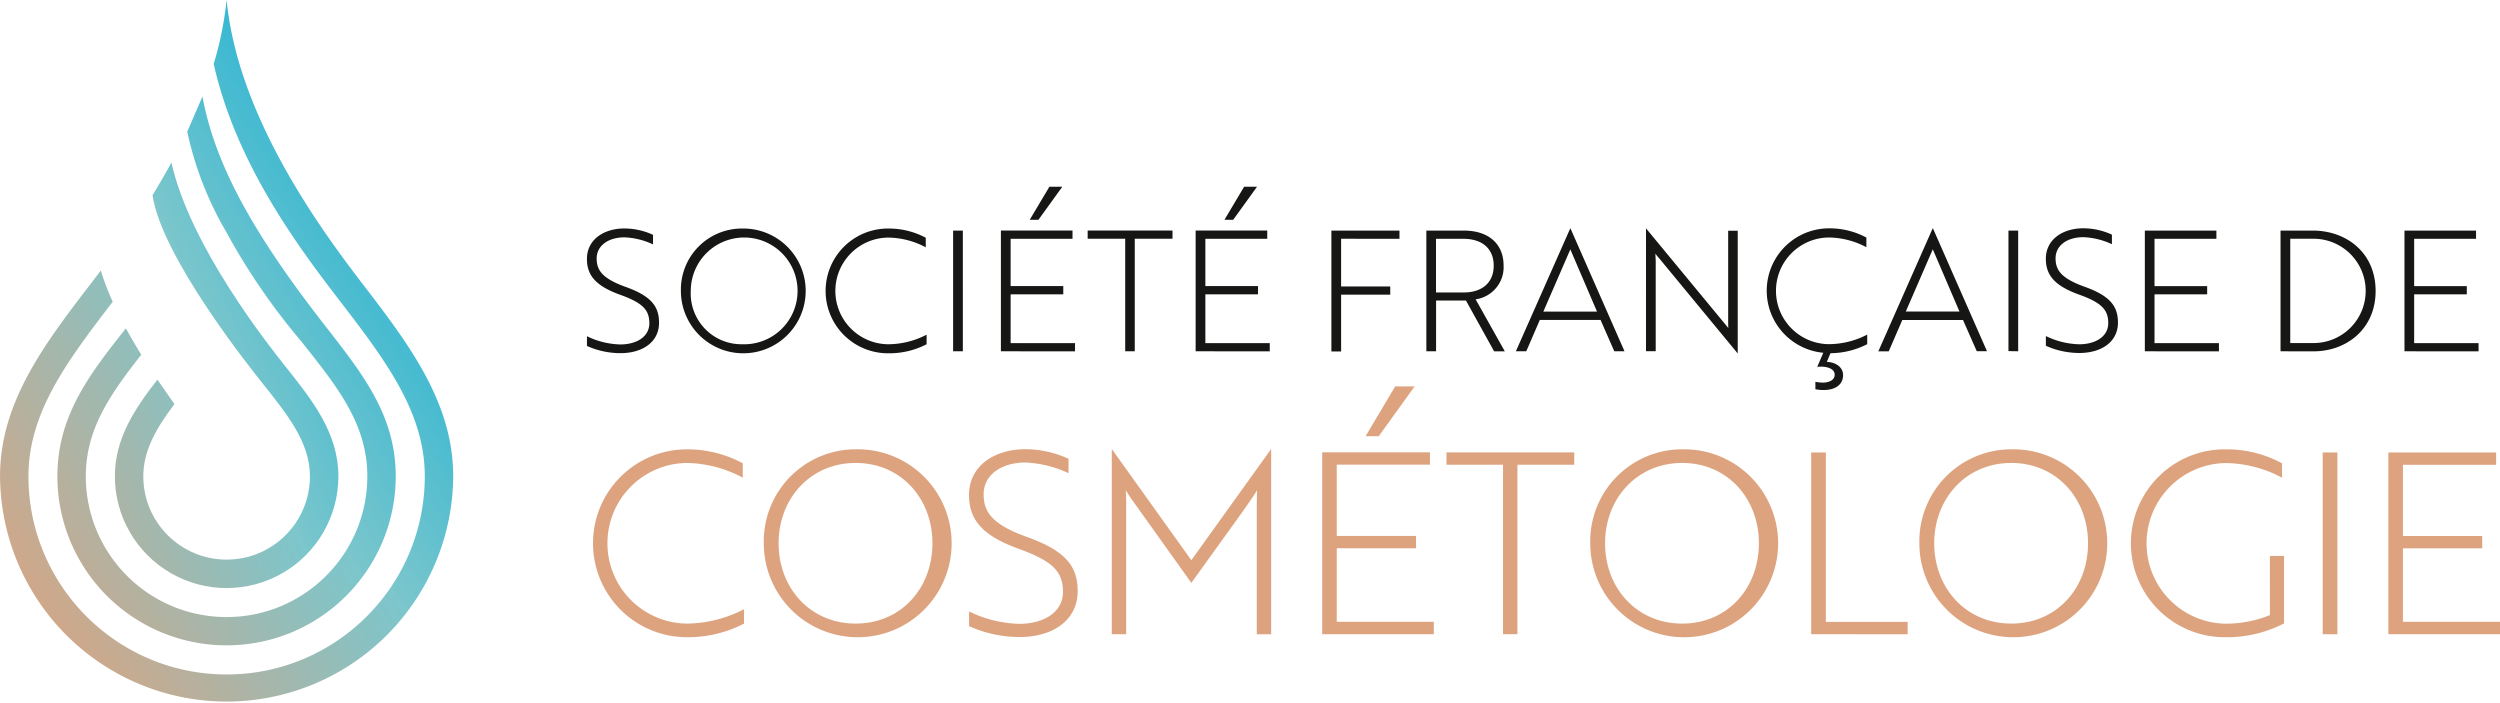
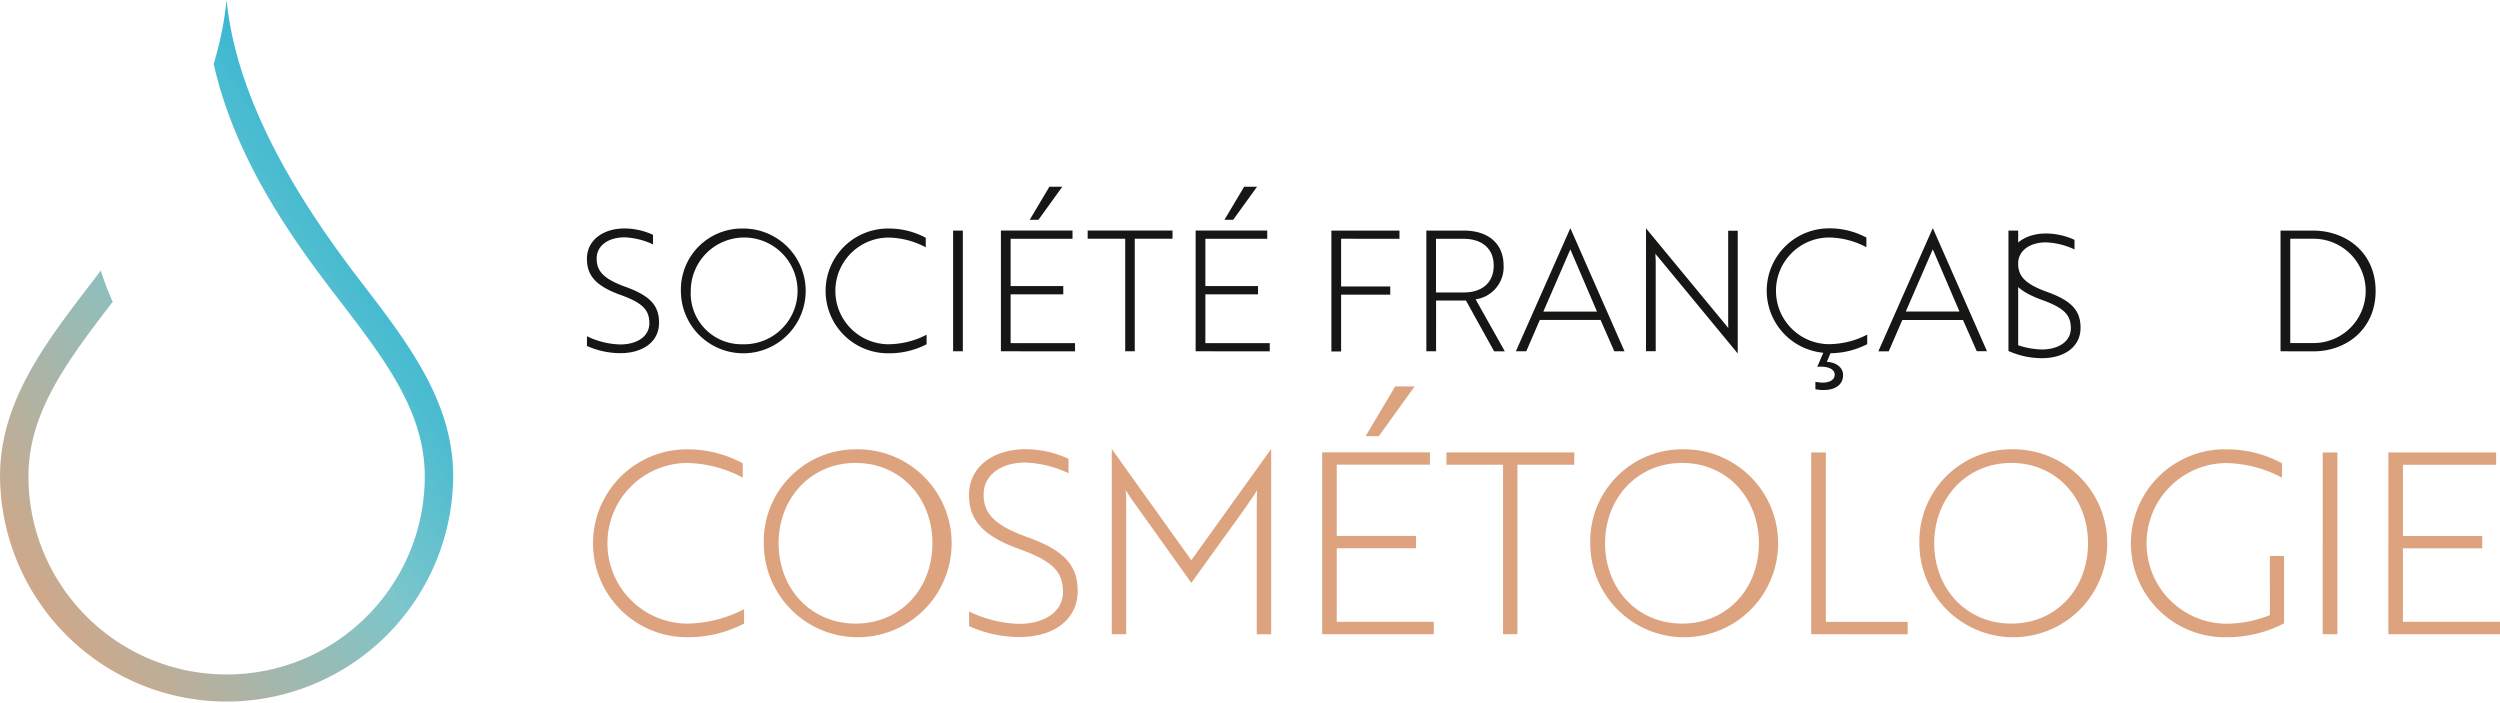
<svg xmlns="http://www.w3.org/2000/svg" xmlns:xlink="http://www.w3.org/1999/xlink" width="303.909" height="85.445">
  <defs>
    <linearGradient id="A" x1="1.512" y1="-.341" x2="-.387" y2="1.26">
      <stop offset="0" stop-color="#00aed8" />
      <stop offset=".092" stop-color="#0fb1d6" />
      <stop offset=".27" stop-color="#38b8d2" />
      <stop offset=".516" stop-color="#79c5cc" />
      <stop offset=".524" stop-color="#7cc6cc" />
      <stop offset=".832" stop-color="#b9af9b" />
      <stop offset="1" stop-color="#dda37f" />
    </linearGradient>
    <linearGradient id="B" x1="1.23" y1="-.12" x2="-.025" y2="1.121" xlink:href="#A" />
    <linearGradient id="C" x1="1.07" y1=".054" x2=".133" y2="1.023" xlink:href="#A" />
-     <path id="D" d="M260.734 42.704V28.03h8.7v1h-7.523v5.75h6.4v1h-6.4v5.933h7.83v1z" />
  </defs>
  <g fill="#161615">
-     <path d="M71.353 42.072v-1.2a9.74 9.74 0 0 0 4.057 1c1.977 0 3.526-.937 3.526-2.57 0-1.6-.774-2.467-3.486-3.446-3.017-1.08-4.1-2.365-4.1-4.383 0-2.365 2.08-3.7 4.546-3.7a8.33 8.33 0 0 1 3.487.774v1.162a9 9 0 0 0-3.466-.856c-1.957 0-3.384 1-3.384 2.57 0 1.427.693 2.426 3.446 3.425 3.037 1.08 4.138 2.284 4.138 4.384 0 2.345-2 3.7-4.7 3.7-1.405-.004-2.793-.304-4.074-.88zm18.84-14.292a7.59 7.59 0 0 1 7.124 4.567c1.226 2.827.618 6.118-1.538 8.32a7.59 7.59 0 0 1-8.286 1.72 7.58 7.58 0 0 1-4.72-7.023 7.42 7.42 0 0 1 7.421-7.584zm0 14.067a6.49 6.49 0 1 0-6.218-6.483c-.088 1.7.53 3.358 1.707 4.586s2.8 1.914 4.5 1.897zm22.346-11.783c-1.387-.745-2.93-1.15-4.505-1.182-3.58 0-6.483 2.903-6.483 6.483s2.903 6.483 6.483 6.483a10.2 10.2 0 0 0 4.607-1.162v1.162c-1.423.736-3.005 1.113-4.607 1.1-2.73.03-5.266-1.407-6.64-3.766s-1.374-5.275 0-7.634a7.57 7.57 0 0 1 6.64-3.766 9.49 9.49 0 0 1 4.505 1.12zm3.325 12.64V28.03h1.183V42.7zm5.81 0V28.026h8.705v1h-7.523v5.75h6.4v1h-6.4v5.933h7.828v1zm5.892-20h1.57l-2.9 4.016h-1.06zm10.38 6.32v13.68h-1.162v-13.68h-4.564v-1h10.316v1zm7.4 13.68V28.026h8.705v1h-7.522v5.75h6.4v1h-6.4v5.933h7.828v1zm5.892-20h1.57l-2.9 4.016h-1.06zm11.792 6.32v5.8h5.974v1h-5.974v6.9h-1.182V28.03h8.277v1zm14.9-.995c3.017 0 4.852 1.6 4.852 4.26.1 2.038-1.38 3.813-3.4 4.1l3.548 6.32h-1.3l-3.425-6.177h-3.63V42.7h-1.182V28.03zm-3.364 1v6.524h3.364c2.3 0 3.65-1.244 3.65-3.262 0-2.04-1.366-3.262-3.7-3.262zm16.312-1.25h.04l6.565 14.923h-1.243l-1.672-3.813h-7.38l-1.65 3.816h-1.264zm3.26 10.1l-3.242-7.563-3.282 7.563zm7.506-6.542a4.1 4.1 0 0 1-.409-.509l.04.938v10.93h-1.182V27.78h.02l9.582 11.6.408.5c-.02-.225-.02-.55-.02-.938V28.046h1.162v14.9h-.02zm25.24-1.284a9.97 9.97 0 0 0-4.506-1.182c-3.58 0-6.483 2.903-6.483 6.483s2.903 6.483 6.483 6.483a10.2 10.2 0 0 0 4.608-1.162v1.162a9.9 9.9 0 0 1-4.466 1.1l-.448 1.06c.856 0 1.978.5 1.978 1.6 0 1.3-1.142 1.815-2.324 1.815a4.35 4.35 0 0 1-1.04-.1v-.9c.302.06.6.095.917.1.632 0 1.427-.244 1.427-.958 0-.877-1.264-1.06-2.12-.958l.734-1.712a7.58 7.58 0 0 1 .734-15.127 9.48 9.48 0 0 1 4.506 1.121zm8.055-2.284h.04l6.565 14.923h-1.243L238.63 38.9h-7.38l-1.65 3.813h-1.264zm3.26 10.1l-3.242-7.563-3.282 7.563zm5.956 4.814V28.03h1.182V42.7zm4.548-.632v-1.2a9.74 9.74 0 0 0 4.057 1c1.977 0 3.526-.937 3.526-2.57 0-1.6-.775-2.467-3.486-3.446-3.017-1.08-4.1-2.365-4.1-4.383 0-2.365 2.08-3.7 4.546-3.7a8.33 8.33 0 0 1 3.486.774v1.162a9 9 0 0 0-3.466-.856c-1.956 0-3.384 1-3.384 2.57 0 1.427.693 2.426 3.445 3.425 3.038 1.08 4.14 2.284 4.14 4.384 0 2.345-2 3.7-4.7 3.7a10.01 10.01 0 0 1-4.073-.88z" />
+     <path d="M71.353 42.072v-1.2a9.74 9.74 0 0 0 4.057 1c1.977 0 3.526-.937 3.526-2.57 0-1.6-.774-2.467-3.486-3.446-3.017-1.08-4.1-2.365-4.1-4.383 0-2.365 2.08-3.7 4.546-3.7a8.33 8.33 0 0 1 3.487.774v1.162a9 9 0 0 0-3.466-.856c-1.957 0-3.384 1-3.384 2.57 0 1.427.693 2.426 3.446 3.425 3.037 1.08 4.138 2.284 4.138 4.384 0 2.345-2 3.7-4.7 3.7-1.405-.004-2.793-.304-4.074-.88zm18.84-14.292a7.59 7.59 0 0 1 7.124 4.567c1.226 2.827.618 6.118-1.538 8.32a7.59 7.59 0 0 1-8.286 1.72 7.58 7.58 0 0 1-4.72-7.023 7.42 7.42 0 0 1 7.421-7.584zm0 14.067a6.49 6.49 0 1 0-6.218-6.483c-.088 1.7.53 3.358 1.707 4.586s2.8 1.914 4.5 1.897zm22.346-11.783c-1.387-.745-2.93-1.15-4.505-1.182-3.58 0-6.483 2.903-6.483 6.483s2.903 6.483 6.483 6.483a10.2 10.2 0 0 0 4.607-1.162v1.162c-1.423.736-3.005 1.113-4.607 1.1-2.73.03-5.266-1.407-6.64-3.766s-1.374-5.275 0-7.634a7.57 7.57 0 0 1 6.64-3.766 9.49 9.49 0 0 1 4.505 1.12zm3.325 12.64V28.03h1.183V42.7zm5.81 0V28.026h8.705v1h-7.523v5.75h6.4v1h-6.4v5.933h7.828v1zm5.892-20h1.57l-2.9 4.016h-1.06zm10.38 6.32v13.68h-1.162v-13.68h-4.564v-1h10.316v1zm7.4 13.68V28.026h8.705v1h-7.522v5.75h6.4v1h-6.4v5.933h7.828v1zm5.892-20h1.57l-2.9 4.016h-1.06zm11.792 6.32v5.8h5.974v1h-5.974v6.9h-1.182V28.03h8.277v1zm14.9-.995c3.017 0 4.852 1.6 4.852 4.26.1 2.038-1.38 3.813-3.4 4.1l3.548 6.32h-1.3l-3.425-6.177h-3.63V42.7h-1.182V28.03zm-3.364 1v6.524h3.364c2.3 0 3.65-1.244 3.65-3.262 0-2.04-1.366-3.262-3.7-3.262zm16.312-1.25h.04l6.565 14.923h-1.243l-1.672-3.813h-7.38l-1.65 3.816h-1.264zm3.26 10.1l-3.242-7.563-3.282 7.563zm7.506-6.542a4.1 4.1 0 0 1-.409-.509l.04.938v10.93h-1.182V27.78h.02l9.582 11.6.408.5c-.02-.225-.02-.55-.02-.938V28.046h1.162v14.9h-.02zm25.24-1.284a9.97 9.97 0 0 0-4.506-1.182c-3.58 0-6.483 2.903-6.483 6.483s2.903 6.483 6.483 6.483a10.2 10.2 0 0 0 4.608-1.162v1.162a9.9 9.9 0 0 1-4.466 1.1l-.448 1.06c.856 0 1.978.5 1.978 1.6 0 1.3-1.142 1.815-2.324 1.815a4.35 4.35 0 0 1-1.04-.1v-.9c.302.06.6.095.917.1.632 0 1.427-.244 1.427-.958 0-.877-1.264-1.06-2.12-.958l.734-1.712a7.58 7.58 0 0 1 .734-15.127 9.48 9.48 0 0 1 4.506 1.121zm8.055-2.284h.04l6.565 14.923h-1.243L238.63 38.9h-7.38l-1.65 3.813h-1.264zm3.26 10.1l-3.242-7.563-3.282 7.563zm5.956 4.814V28.03h1.182V42.7zv-1.2a9.74 9.74 0 0 0 4.057 1c1.977 0 3.526-.937 3.526-2.57 0-1.6-.775-2.467-3.486-3.446-3.017-1.08-4.1-2.365-4.1-4.383 0-2.365 2.08-3.7 4.546-3.7a8.33 8.33 0 0 1 3.486.774v1.162a9 9 0 0 0-3.466-.856c-1.956 0-3.384 1-3.384 2.57 0 1.427.693 2.426 3.445 3.425 3.038 1.08 4.14 2.284 4.14 4.384 0 2.345-2 3.7-4.7 3.7a10.01 10.01 0 0 1-4.073-.88z" />
    <use xlink:href="#D" />
    <path d="M277.23 42.704V28.03h3.914c4.1 0 7.645 2.69 7.645 7.34 0 4.628-3.547 7.34-7.543 7.34zm1.182-13.68v12.68h2.837a6.34 6.34 0 0 0 5.442-9.579 6.34 6.34 0 0 0-5.564-3.102z" />
    <use xlink:href="#D" x="31.563" />
  </g>
  <path d="M90.293 58.06a15 15 0 0 0-6.785-1.781 9.76 9.76 0 0 0-9.665 9.764 9.76 9.76 0 0 0 9.665 9.763c2.418-.03 4.796-.63 6.94-1.75v1.75a14.84 14.84 0 0 1-6.939 1.657 11.42 11.42 0 0 1-11.42-11.42c0-6.307 5.113-11.42 11.42-11.42 2.367-.008 4.698.572 6.785 1.7zm13.722-3.44c4.642-.1 8.884 2.617 10.73 6.878a11.43 11.43 0 0 1-2.316 12.533c-3.246 3.32-8.18 4.342-12.48 2.588s-7.1-5.935-7.1-10.578a11.18 11.18 0 0 1 11.185-11.422zm0 21.185c5.5 0 9.334-4.27 9.334-9.764 0-5.465-3.838-9.763-9.334-9.763-5.465 0-9.364 4.3-9.364 9.763 0 5.496 3.9 9.764 9.364 9.764zm13.79.338V74.33c1.904.938 3.988 1.45 6.1 1.505 2.978 0 5.312-1.413 5.312-3.87 0-2.425-1.167-3.714-5.25-5.2-4.543-1.627-6.17-3.56-6.17-6.6 0-3.56 3.132-5.557 6.847-5.557 1.814.005 3.605.403 5.25 1.167v1.75c-1.636-.774-3.4-1.213-5.22-1.3-2.948 0-5.1 1.505-5.1 3.87 0 2.15 1.044 3.653 5.2 5.158 4.575 1.626 6.232 3.438 6.232 6.6 0 3.53-3 5.588-7.06 5.588a15.09 15.09 0 0 1-6.138-1.32zm19.68-15.566l-.645-.982a15.74 15.74 0 0 1 .062 1.657v15.84h-1.75V54.62h.03l9.64 13.48 9.675-13.48h.03V77.1h-1.75V61.253l.03-1.657c-.4.706-1.166 1.75-1.75 2.6l-6.232 8.658zm23.245 16.518V54.988h13.1v1.5H162.5v8.658h9.64v1.5h-9.64v8.942h11.8v1.505zm8.874-30.12h2.364l-4.36 6.048h-1.6zm14.86 9.52v20.6h-1.75v-20.6h-6.875v-1.5h15.535v1.5zm20.02-1.874c4.642-.1 8.883 2.618 10.73 6.878s.93 9.214-2.317 12.533-8.18 4.342-12.48 2.588-7.1-5.935-7.1-10.578c-.066-3.006 1.082-5.913 3.185-8.062a11.18 11.18 0 0 1 7.99-3.36zm0 21.185c5.5 0 9.333-4.27 9.333-9.764 0-5.465-3.838-9.763-9.333-9.763-5.465 0-9.364 4.3-9.364 9.763 0 5.496 3.898 9.764 9.364 9.764zm15.692 1.29V55h1.78v20.6h9.948v1.505zm24.32-22.476c4.642-.1 8.883 2.62 10.728 6.88s.93 9.214-2.318 12.532-8.18 4.34-12.48 2.587-7.1-5.935-7.1-10.578c-.066-3.007 1.082-5.913 3.186-8.063a11.17 11.17 0 0 1 7.992-3.358zm0 21.185c5.5 0 9.333-4.27 9.333-9.764 0-5.465-3.838-9.763-9.333-9.763-5.465 0-9.364 4.3-9.364 9.763 0 5.496 3.898 9.764 9.364 9.764zm26.1 1.658a11.42 11.42 0 0 1-9.994-17.189 11.42 11.42 0 0 1 10.024-5.653c2.367-.008 4.7.572 6.786 1.7v1.75c-2.088-1.126-4.414-1.736-6.786-1.78-5.354.045-9.673 4.394-9.68 9.75s4.297 9.717 9.65 9.778c1.83-.002 3.645-.357 5.342-1.044V67.58h1.72v8.2c-2.182 1.127-4.605 1.705-7.06 1.685zm11.76-.367V55h1.786v22.106zm7.983 0V55h13.1v1.5h-11.33v8.658h9.64v1.5h-9.64v8.934h11.8v1.505z" fill="#dda37f" />
-   <path d="M34.614 44.444c-1.937-2.43-11.524-14.53-13.772-24.673-.742 1.36-1.516 2.682-2.3 3.963 1.1 7.534 12.025 21.174 13.374 22.865 3.092 3.877 5.763 7.225 5.763 11.3 0 5.595-4.535 10.13-10.13 10.13S17.42 63.494 17.42 57.9c0-3.17 1.615-5.9 3.786-8.776l-2.072-2.977c-2.8 3.6-5.17 7.185-5.17 11.754 0 4.854 2.59 9.34 6.793 11.766s9.382 2.427 13.586 0 6.793-6.912 6.793-11.766c-.005-5.28-3.17-9.254-6.522-13.456z" fill="url(#A)" />
-   <path d="M39.248 39.247c-8.713-11.2-13.176-19.532-14.636-27.514l-1.848 4.275a41.21 41.21 0 0 0 4.78 12.263c2.55 4.67 5.566 9.068 9 13.13 4.53 5.68 8.108 10.165 8.108 16.5 0 9.45-7.66 17.11-17.11 17.11s-17.11-7.66-17.11-17.11c0-5.68 2.88-9.875 6.74-14.777-.647-1.05-1.276-2.123-1.866-3.21-4.526 5.684-8.33 10.727-8.33 17.985 0 7.347 3.92 14.136 10.282 17.8s14.202 3.674 20.565 0 10.283-10.463 10.283-17.8c.003-7.542-4.177-12.634-8.86-18.654z" fill="url(#B)" />
  <path d="M43.846 34.21c-6.223-8.1-15-20.942-16.3-34.21a41.33 41.33 0 0 1-1.568 7.762c2.67 12.02 10.208 22.146 15.13 28.552 5.65 7.355 10.53 13.706 10.53 21.586 0 13.304-10.785 24.09-24.09 24.09S3.458 71.204 3.458 57.9c0-7.748 4.717-14.018 10.244-21.216-.564-1.234-1.047-2.503-1.446-3.8l-1.01 1.33C5.465 41.74.004 48.85.004 57.904a27.55 27.55 0 0 0 27.545 27.379 27.55 27.55 0 0 0 27.544-27.379c-.004-9.058-5.465-16.168-11.247-23.695z" fill="url(#C)" />
</svg>